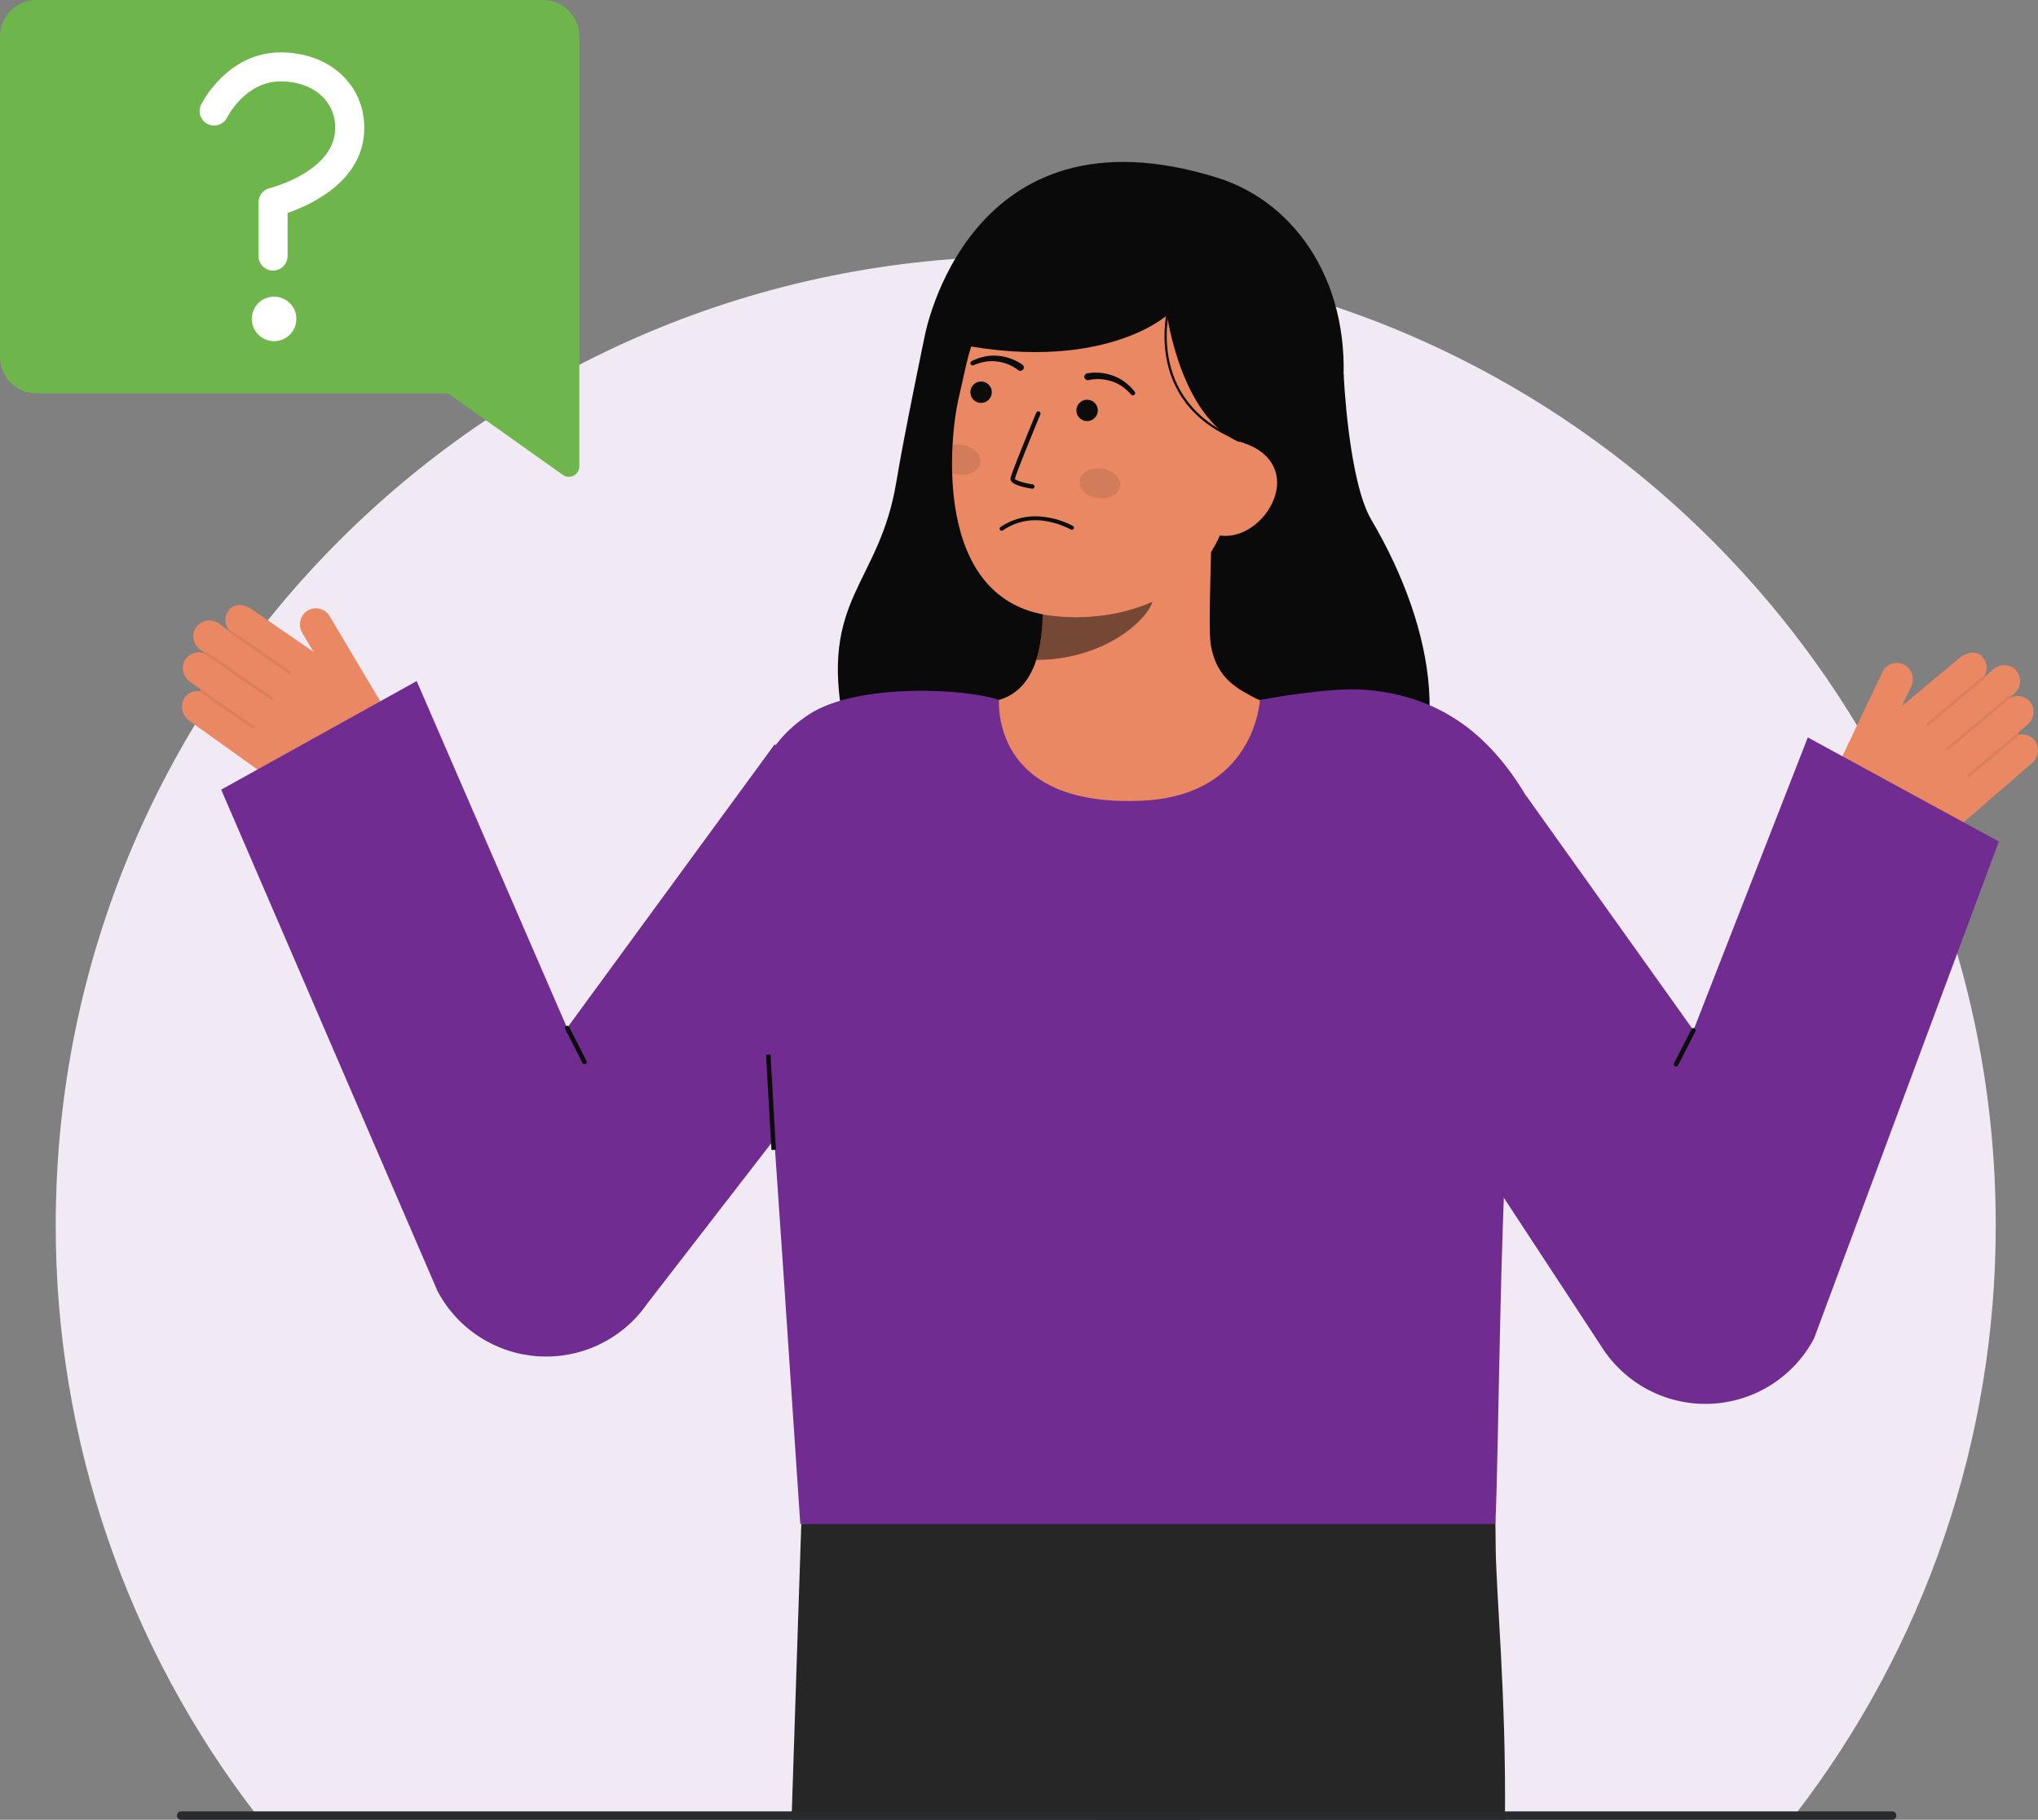
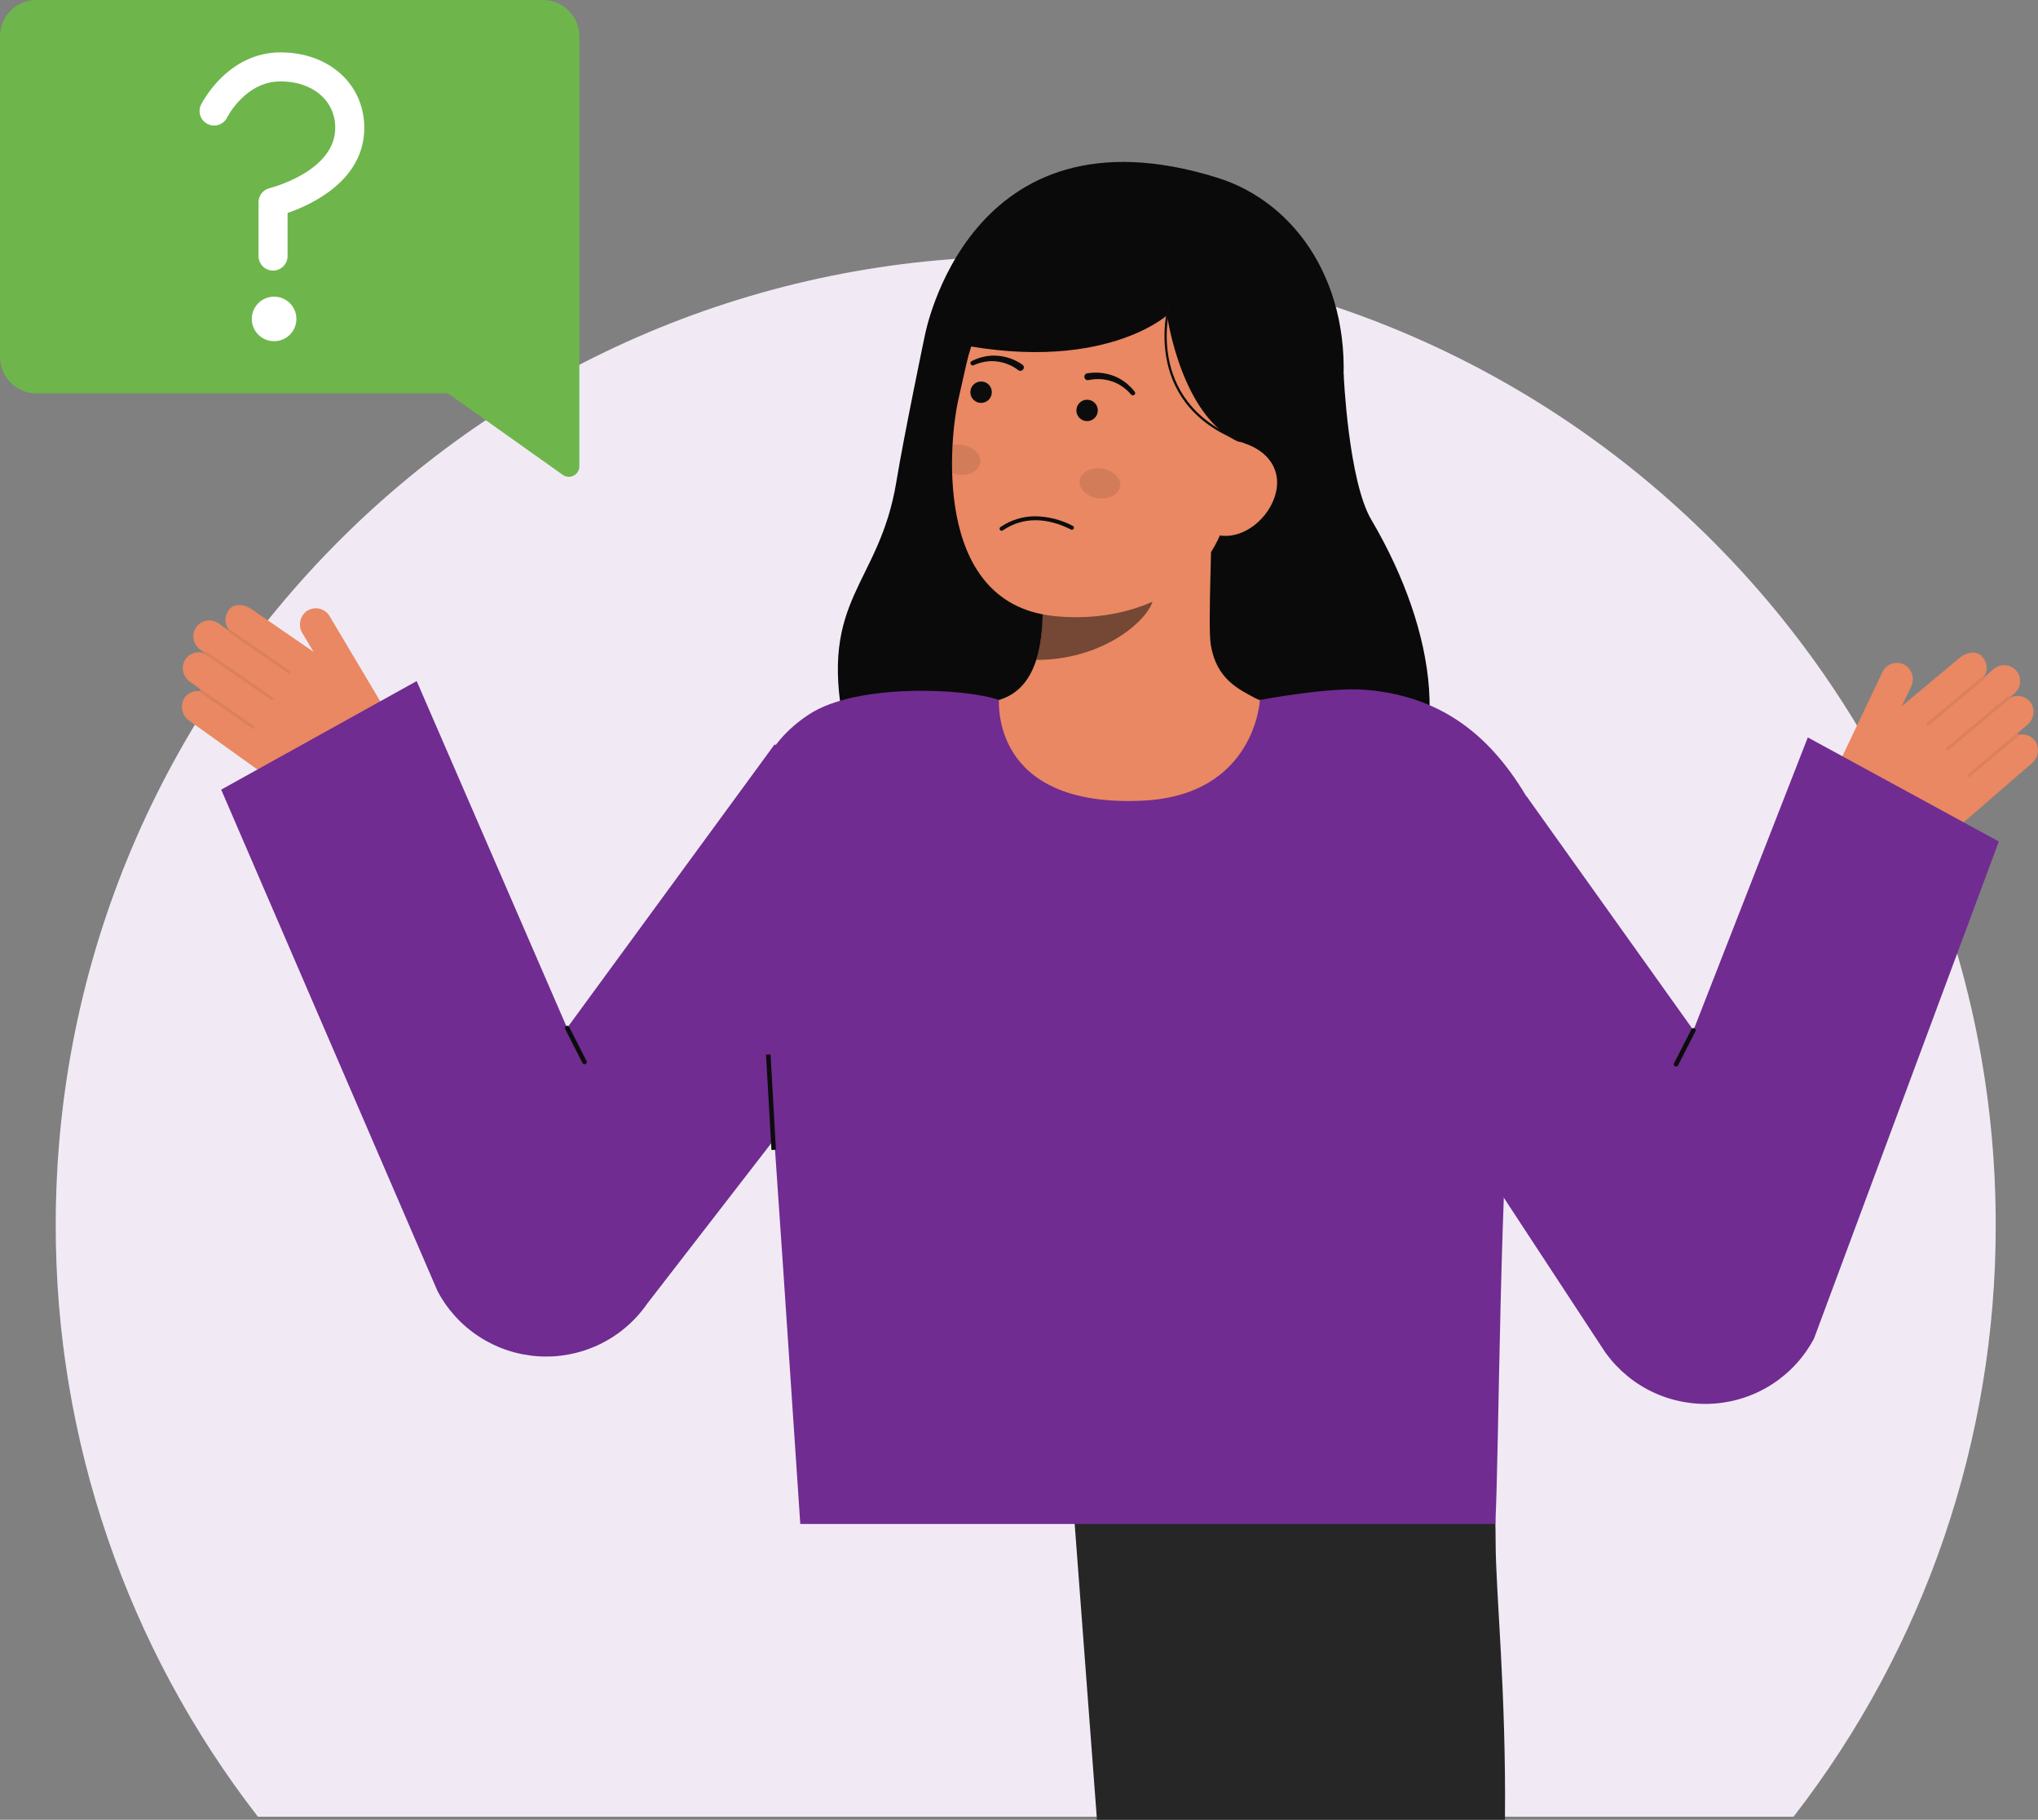
<svg xmlns="http://www.w3.org/2000/svg" width="580" height="518" viewBox="0 0 580 518" fill="none">
  <rect x="0" y="0" width="580" height="518" fill="#808080" stroke="none" />
  <path d="M567.964 348.645C568.06 409.624 547.816 468.898 510.43 517.111H73.402C36.015 468.898 15.772 409.624 15.867 348.645C15.867 196.393 139.463 72.977 291.922 72.977C444.381 72.977 567.964 196.397 567.964 348.645Z" fill="white" />
  <path opacity="0.1" d="M567.964 348.645C568.06 409.624 547.816 468.898 510.43 517.111H73.402C36.015 468.898 15.772 409.624 15.867 348.645C15.867 196.393 139.463 72.977 291.922 72.977C444.381 72.977 567.964 196.397 567.964 348.645Z" fill="#702C91" />
  <path d="M428.298 518H312.187L305.219 425.456L424.138 429.638C424.138 429.638 425.577 418.848 425.649 439.301C425.697 453.49 428.664 481.619 428.298 518Z" fill="#262626" />
-   <path d="M354.408 420.139C354.3 422.342 354.18 424.558 354.036 426.761C352.186 457.458 347.935 487.965 341.322 518H225.272C226.783 471.01 228.043 433.79 228.043 433.79L305.219 425.456L309.848 424.95L354.408 420.139Z" fill="#262626" />
  <path d="M382.397 106.54C382.397 106.54 383.713 136.809 390.261 147.932C409.126 179.954 413.978 215.598 393.916 233.693C373.855 251.789 248.65 249.136 240.16 206.244C233.012 170.133 250.238 166.668 255.098 137.129C257.298 123.764 263.143 95.765 263.143 95.765" fill="#0A0A0A" />
  <path d="M275.266 201.53C275.481 201.502 277.88 241.252 324.121 237.787C356.134 235.392 367.548 201.474 368.281 201.474C364.83 200.742 359.018 199.676 357.485 198.859C352.444 196.154 346.207 193.34 344.582 183.564C343.646 177.929 345.234 149.104 344.745 143.403L295.606 154.356C296.293 166.397 301.099 194.308 284.256 199.251C281.453 200.065 278.435 200.814 275.266 201.53Z" fill="#E98862" />
  <path opacity="0.52" d="M294.918 187.842C295.688 185.364 296.183 182.811 296.396 180.226C296.936 174.327 296.829 168.387 296.075 162.511C306.063 161.165 315.472 157.048 323.233 150.628C324.144 153.993 329.163 168.697 327.774 171.896C325.148 177.941 312.807 187.842 294.918 187.842Z" fill="#0C0C0C" />
  <path d="M299.319 175.279C318.644 177.604 343.884 170.447 349.676 144.809L354.902 121.677C360.693 96.04 351.905 72.219 327.734 66.771C303.563 61.325 280.8 78.039 275.009 103.678L272.695 113.919C270.473 123.755 264.841 171.136 299.319 175.279Z" fill="#E98862" />
  <path d="M294.698 146.958C298.408 147.027 302.05 147.966 305.33 149.7C305.462 149.771 305.562 149.892 305.607 150.035C305.652 150.179 305.639 150.335 305.571 150.469C305.503 150.603 305.386 150.706 305.243 150.755C305.101 150.804 304.945 150.796 304.808 150.732C297.733 147.169 291.099 147.199 285.624 150.82C285.513 150.897 285.399 150.968 285.281 151.033C285.144 151.09 284.991 151.093 284.852 151.041C284.714 150.988 284.6 150.885 284.536 150.752C284.471 150.62 284.459 150.467 284.504 150.326C284.548 150.185 284.645 150.066 284.774 149.994C284.818 149.97 284.89 149.921 284.989 149.856C287.865 147.946 291.245 146.937 294.698 146.958Z" fill="#0C0C0C" />
-   <path d="M293.754 139.109H293.706C292.712 138.958 291.728 138.753 290.757 138.493C289.306 138.096 287.401 137.417 287.588 136.116C287.803 134.634 294.185 119.23 294.912 117.479C294.942 117.401 294.987 117.33 295.045 117.269C295.103 117.209 295.172 117.161 295.249 117.128C295.326 117.095 295.409 117.078 295.492 117.078C295.576 117.077 295.659 117.093 295.736 117.125C295.813 117.157 295.883 117.205 295.942 117.264C296 117.324 296.047 117.394 296.077 117.472C296.108 117.549 296.123 117.632 296.121 117.716C296.12 117.799 296.101 117.882 296.067 117.958C293.344 124.517 288.97 135.297 288.826 136.295C289.008 136.746 291.419 137.516 293.889 137.873C294.048 137.897 294.192 137.981 294.291 138.108C294.389 138.235 294.435 138.396 294.418 138.556C294.401 138.716 294.323 138.863 294.2 138.967C294.078 139.071 293.919 139.124 293.758 139.114L293.754 139.109Z" fill="#0C0C0C" />
  <path d="M374.084 130.47L352.416 125.717C336.131 118.466 332.132 89.735 332.132 89.735C332.132 89.735 311.385 108.566 263.148 95.765C263.148 95.765 275.262 28.385 346.411 50.577C369.352 57.733 385.163 81.619 382.004 112.705C379.786 134.483 374.084 130.47 374.084 130.47Z" fill="#0A0A0A" />
  <path d="M346.41 152.279C353.756 153.934 361.483 147.426 363.141 140.093C364.798 132.76 359.757 127.37 352.408 125.715L347.512 129.777L340.095 150.864L346.41 152.279Z" fill="#E98862" />
  <path d="M290.961 103.785C288.852 102.319 286.388 101.446 283.826 101.257C282.565 101.157 281.296 101.246 280.061 101.523C278.839 101.791 277.655 102.212 276.539 102.777C276.385 102.849 276.266 102.979 276.206 103.138C276.147 103.297 276.152 103.473 276.221 103.629C276.289 103.784 276.416 103.907 276.574 103.97C276.731 104.034 276.908 104.034 277.065 103.97L277.112 103.95C278.142 103.489 279.227 103.158 280.34 102.966C281.44 102.77 282.563 102.742 283.672 102.882C285.871 103.143 287.963 103.98 289.734 105.308L289.79 105.354C289.996 105.514 290.256 105.585 290.514 105.553C290.773 105.521 291.008 105.388 291.167 105.183C291.327 104.978 291.399 104.718 291.367 104.46C291.335 104.202 291.202 103.968 290.996 103.808L290.961 103.785Z" fill="#0C0C0C" />
  <path d="M309.892 108.167C312.061 107.716 314.31 107.845 316.413 108.543C317.475 108.888 318.48 109.39 319.393 110.034C320.318 110.681 321.159 111.441 321.894 112.296L321.928 112.333C322.043 112.457 322.202 112.532 322.372 112.541C322.541 112.55 322.707 112.493 322.836 112.382C322.964 112.271 323.043 112.114 323.058 111.945C323.072 111.776 323.02 111.609 322.913 111.477C322.142 110.493 321.25 109.61 320.258 108.848C319.259 108.074 318.149 107.454 316.966 107.009C314.566 106.091 311.964 105.834 309.431 106.265C309.302 106.284 309.177 106.33 309.065 106.398C308.953 106.466 308.856 106.556 308.78 106.663C308.703 106.769 308.649 106.89 308.62 107.017C308.591 107.145 308.588 107.277 308.611 107.406C308.634 107.535 308.683 107.658 308.755 107.768C308.826 107.878 308.919 107.972 309.028 108.046C309.136 108.119 309.258 108.17 309.387 108.195C309.516 108.22 309.648 108.22 309.777 108.193L309.817 108.185L309.892 108.167Z" fill="#0C0C0C" />
  <path d="M352.374 125.439L352.61 124.844C325.322 113.975 333.025 87.128 333.105 86.857L332.492 86.673C332.412 86.948 324.531 114.35 352.374 125.439Z" fill="#0C0C0C" />
  <path d="M279.216 114.686C280.901 114.686 282.267 113.321 282.267 111.638C282.267 109.955 280.901 108.591 279.216 108.591C277.53 108.591 276.164 109.955 276.164 111.638C276.164 113.321 277.53 114.686 279.216 114.686Z" fill="#0C0C0C" />
  <path d="M309.382 119.871C311.067 119.871 312.433 118.506 312.433 116.823C312.433 115.14 311.067 113.776 309.382 113.776C307.696 113.776 306.33 115.14 306.33 116.823C306.33 118.506 307.696 119.871 309.382 119.871Z" fill="#0C0C0C" />
  <path opacity="0.1" d="M318.775 138.417C319.109 136.089 316.802 133.833 313.623 133.379C310.445 132.925 307.598 134.445 307.264 136.773C306.931 139.102 309.237 141.357 312.416 141.811C315.595 142.265 318.442 140.746 318.775 138.417Z" fill="#0C0C0C" />
  <path opacity="0.1" d="M278.955 131.694C278.616 134.02 275.77 135.537 272.591 135.088C272.042 135.008 271.502 134.873 270.981 134.683C270.897 131.899 270.95 129.223 271.09 126.752C271.98 126.552 272.9 126.519 273.803 126.656C276.981 127.102 279.286 129.36 278.955 131.694Z" fill="#0C0C0C" />
  <path d="M52.174 199.197C52.6 198.355 53.276 197.666 54.111 197.226C54.945 196.785 55.896 196.614 56.832 196.736C56.824 196.679 56.83 196.622 56.849 196.568C56.867 196.515 56.899 196.467 56.941 196.428C56.983 196.389 57.034 196.362 57.089 196.347C57.144 196.332 57.202 196.332 57.257 196.344L54.099 194.083C53.154 193.438 52.476 192.472 52.188 191.366C51.901 190.259 52.024 189.086 52.536 188.063C53.074 187.069 53.962 186.311 55.028 185.934C56.095 185.557 57.263 185.589 58.307 186.023C58.299 185.979 58.33 185.937 58.337 185.891L57.039 184.962C56.151 184.349 55.502 183.45 55.203 182.415C54.903 181.38 54.97 180.273 55.393 179.282C55.672 178.666 56.083 178.12 56.599 177.682C57.114 177.244 57.72 176.926 58.374 176.751C59.027 176.575 59.711 176.547 60.377 176.667C61.043 176.788 61.674 177.054 62.224 177.448L65.218 179.592C65.227 179.573 65.218 179.553 65.23 179.536C65.242 179.519 65.274 179.514 65.292 179.496C64.603 178.724 64.198 177.741 64.143 176.709C64.088 175.677 64.386 174.657 64.988 173.816C66.405 171.545 69.664 172.009 71.601 173.394L89.225 185.552L86.075 180.256C85.442 179.237 85.22 178.016 85.453 176.84C85.686 175.663 86.357 174.619 87.331 173.918C87.847 173.573 88.428 173.337 89.038 173.224C89.648 173.111 90.275 173.123 90.88 173.26C91.485 173.397 92.056 173.655 92.558 174.019C93.06 174.384 93.482 174.846 93.799 175.379L111.001 204.298C113.019 207.691 113.633 211.735 112.712 215.573C111.791 219.41 109.408 222.738 106.07 224.849C102.198 227.297 97.683 228.534 93.102 228.403C88.522 228.272 84.085 226.777 80.36 224.112L53.744 205.061C52.858 204.404 52.222 203.467 51.937 202.402C51.652 201.337 51.736 200.208 52.174 199.197Z" fill="#E98862" />
  <g opacity="0.25">
    <path opacity="0.25" d="M82.662 191.613C82.598 191.702 82.501 191.763 82.392 191.782C82.284 191.801 82.172 191.777 82.081 191.714L65.335 180.125C65.288 180.094 65.247 180.054 65.215 180.007C65.183 179.96 65.161 179.908 65.15 179.852C65.139 179.797 65.14 179.74 65.151 179.684C65.163 179.629 65.185 179.577 65.218 179.53C65.25 179.484 65.291 179.444 65.339 179.414C65.387 179.384 65.44 179.364 65.496 179.354C65.552 179.345 65.609 179.347 65.664 179.361C65.719 179.374 65.771 179.398 65.816 179.432L82.562 191.016C82.654 191.079 82.716 191.177 82.736 191.286C82.756 191.396 82.732 191.509 82.668 191.601L82.662 191.613Z" fill="#0C0C0C" />
  </g>
  <g opacity="0.25">
    <path opacity="0.25" d="M77.751 199.126C77.686 199.215 77.589 199.276 77.481 199.295C77.372 199.314 77.26 199.289 77.17 199.227L58.481 186.297C58.39 186.233 58.327 186.136 58.307 186.026C58.287 185.916 58.311 185.803 58.374 185.711C58.44 185.622 58.538 185.562 58.647 185.542C58.756 185.522 58.868 185.545 58.961 185.605L77.651 198.533C77.742 198.596 77.805 198.694 77.825 198.803C77.845 198.913 77.82 199.026 77.757 199.118L77.751 199.126Z" fill="#0C0C0C" />
  </g>
  <g opacity="0.25">
    <path opacity="0.25" d="M72.478 207.297C72.413 207.386 72.317 207.447 72.208 207.466C72.1 207.485 71.988 207.461 71.897 207.398L56.989 197.084C56.903 197.019 56.846 196.922 56.829 196.815C56.812 196.708 56.837 196.599 56.899 196.51C56.96 196.421 57.054 196.359 57.16 196.337C57.266 196.315 57.377 196.335 57.469 196.392L72.377 206.705C72.469 206.769 72.532 206.867 72.552 206.977C72.572 207.087 72.547 207.2 72.484 207.292L72.478 207.297Z" fill="#0C0C0C" />
  </g>
  <path d="M118.585 193.864L161.396 292.598L220.467 211.86L271.66 257.945L184.241 371.007L183.668 371.816C180.169 376.602 175.507 380.419 170.122 382.909C164.738 385.398 158.807 386.477 152.889 386.045C146.971 385.612 141.261 383.682 136.296 380.436C131.331 377.191 127.276 372.736 124.512 367.493L62.951 224.768L118.585 193.864Z" fill="#702C91" />
  <path d="M166.352 302.929C166.462 302.929 166.57 302.901 166.666 302.847C166.761 302.793 166.842 302.716 166.899 302.622C166.957 302.529 166.989 302.422 166.993 302.312C166.997 302.203 166.973 302.094 166.923 301.996L161.97 292.306C161.89 292.16 161.756 292.051 161.597 292.002C161.437 291.953 161.265 291.968 161.116 292.043C160.967 292.119 160.854 292.25 160.8 292.408C160.746 292.565 160.756 292.738 160.827 292.889L165.78 302.58C165.833 302.685 165.915 302.773 166.016 302.835C166.117 302.896 166.233 302.929 166.352 302.929Z" fill="#0C0C0C" />
  <path d="M217.813 289.042C219.27 306.131 226.355 412.74 227.755 433.789H425.549C426.639 414.804 426.737 331.795 430.873 294.672C434.821 259.249 442.561 241.513 436.886 231.041C427.611 213.925 414.292 198.489 388.757 196.358C378.145 195.472 358.565 199.252 358.565 199.252C358.565 199.252 357.219 226.397 325.179 227.906C281.561 229.962 284.46 199.322 284.257 199.248C275.266 195.965 243.97 194.294 230.188 203.384C203.893 220.723 214.722 252.83 217.813 289.042Z" fill="#702C91" />
  <path d="M219.286 300.134L218.006 300.207L219.548 327.343L220.828 327.27L219.286 300.134Z" fill="#0C0C0C" />
  <path d="M579.384 211.178C578.883 210.38 578.147 209.757 577.276 209.395C576.406 209.032 575.444 208.949 574.524 209.155C574.527 209.099 574.516 209.042 574.492 208.991C574.468 208.939 574.432 208.894 574.387 208.86C574.341 208.825 574.288 208.802 574.232 208.793C574.176 208.783 574.119 208.788 574.065 208.806L577.001 206.264C577.882 205.534 578.469 204.51 578.653 203.382C578.837 202.253 578.606 201.096 578.002 200.125C577.375 199.185 576.42 198.512 575.323 198.235C574.227 197.958 573.067 198.097 572.067 198.625C572.067 198.58 572.037 198.54 572.026 198.496L573.232 197.451C574.06 196.76 574.623 195.804 574.826 194.746C575.029 193.688 574.859 192.592 574.346 191.644C574.012 191.057 573.552 190.55 572.998 190.162C572.445 189.773 571.812 189.513 571.145 189.398C570.478 189.283 569.794 189.318 569.142 189.499C568.491 189.68 567.887 190.004 567.376 190.446L564.591 192.856C564.581 192.839 564.591 192.817 564.575 192.802C564.559 192.787 564.529 192.784 564.51 192.768C565.124 191.935 565.435 190.919 565.395 189.887C565.354 188.854 564.963 187.866 564.286 187.084C562.666 184.953 559.462 185.715 557.663 187.272L541.234 201L543.882 195.438C544.42 194.365 544.53 193.128 544.189 191.977C543.849 190.826 543.083 189.847 542.048 189.238C541.502 188.942 540.902 188.76 540.284 188.703C539.666 188.647 539.043 188.716 538.453 188.908C537.863 189.1 537.318 189.41 536.852 189.819C536.386 190.228 536.008 190.728 535.742 191.287L521.281 221.665C519.584 225.229 519.346 229.313 520.616 233.05C521.887 236.786 524.566 239.881 528.085 241.676C532.166 243.758 536.777 244.575 541.326 244.022C545.875 243.47 550.156 241.574 553.619 238.577L578.365 217.158C579.185 216.422 579.732 215.431 579.917 214.345C580.102 213.26 579.914 212.143 579.384 211.178Z" fill="#E98862" />
  <g opacity="0.25">
    <path opacity="0.25" d="M548.326 206.424C548.399 206.507 548.501 206.557 548.611 206.566C548.721 206.574 548.829 206.539 548.914 206.469L564.521 193.395C564.563 193.359 564.598 193.316 564.624 193.267C564.649 193.218 564.665 193.164 564.67 193.109C564.674 193.054 564.668 192.998 564.652 192.946C564.635 192.893 564.608 192.844 564.573 192.802C564.537 192.759 564.494 192.724 564.444 192.699C564.395 192.673 564.342 192.658 564.287 192.653C564.231 192.648 564.176 192.654 564.123 192.671C564.07 192.687 564.021 192.714 563.979 192.75L548.372 205.824C548.286 205.895 548.233 205.998 548.223 206.109C548.213 206.22 548.248 206.331 548.32 206.416L548.326 206.424Z" fill="#0C0C0C" />
  </g>
  <g opacity="0.25">
    <path opacity="0.25" d="M553.91 213.454C553.983 213.537 554.085 213.587 554.195 213.596C554.305 213.604 554.413 213.569 554.498 213.498L571.913 198.908C571.999 198.836 572.052 198.733 572.062 198.622C572.072 198.51 572.037 198.4 571.966 198.314C571.892 198.232 571.789 198.181 571.679 198.171C571.568 198.162 571.459 198.194 571.371 198.262L553.956 212.853C553.87 212.925 553.817 213.028 553.807 213.139C553.797 213.251 553.832 213.361 553.904 213.447L553.91 213.454Z" fill="#0C0C0C" />
  </g>
  <g opacity="0.25">
    <path opacity="0.25" d="M559.915 221.109C559.987 221.192 560.089 221.242 560.199 221.251C560.309 221.259 560.417 221.224 560.502 221.154L574.396 209.51C574.481 209.439 574.535 209.336 574.545 209.225C574.555 209.113 574.52 209.003 574.448 208.917C574.376 208.832 574.273 208.778 574.162 208.768C574.05 208.759 573.94 208.794 573.854 208.865L559.96 220.505C559.875 220.576 559.821 220.679 559.811 220.79C559.802 220.901 559.837 221.012 559.908 221.097L559.915 221.109Z" fill="#0C0C0C" />
  </g>
  <path d="M514.491 209.904L481.944 293.256L434.423 226.621L383.24 272.707L456.54 384.486L457.113 385.295C460.612 390.081 465.274 393.898 470.659 396.387C476.044 398.877 481.975 399.956 487.893 399.523C493.811 399.091 499.521 397.161 504.486 393.915C509.45 390.669 513.506 386.215 516.27 380.971L568.85 239.528L514.491 209.904Z" fill="#702C91" />
  <path d="M476.992 303.588C476.882 303.588 476.774 303.559 476.678 303.506C476.582 303.452 476.502 303.375 476.445 303.281C476.387 303.187 476.355 303.081 476.35 302.971C476.346 302.861 476.37 302.752 476.42 302.655L481.372 292.965C481.451 292.816 481.585 292.703 481.746 292.652C481.907 292.602 482.082 292.616 482.232 292.693C482.382 292.77 482.497 292.902 482.55 293.062C482.602 293.223 482.59 293.397 482.515 293.548L477.563 303.238C477.509 303.343 477.428 303.432 477.327 303.493C477.226 303.555 477.11 303.588 476.992 303.588Z" fill="#0C0C0C" />
-   <path d="M538.525 517.994H51.518C51.206 517.985 50.91 517.855 50.693 517.631C50.475 517.408 50.353 517.108 50.353 516.796C50.353 516.485 50.475 516.185 50.693 515.961C50.91 515.738 51.206 515.608 51.518 515.599H538.525C538.837 515.608 539.133 515.738 539.351 515.961C539.568 516.185 539.69 516.485 539.69 516.796C539.69 517.108 539.568 517.408 539.351 517.631C539.133 517.855 538.837 517.985 538.525 517.994Z" fill="#292A2E" />
  <path d="M164.88 132.736V10.359C164.88 7.612 163.788 4.978 161.844 3.036C159.899 1.093 157.262 0.001 154.511 0L10.373 0C7.622 0 4.984 1.091 3.038 3.034C1.093 4.977 0 7.612 0 10.359L0 101.607C0 104.355 1.093 106.99 3.038 108.933C4.984 110.875 7.622 111.967 10.373 111.967H127.494L160.16 135.167C160.607 135.485 161.133 135.674 161.68 135.713C162.227 135.752 162.775 135.639 163.262 135.388C163.75 135.137 164.159 134.757 164.444 134.289C164.73 133.821 164.881 133.284 164.88 132.736Z" fill="#6EB64C" />
  <path d="M78.004 97.121C81.51 97.121 84.352 94.282 84.352 90.781C84.352 87.279 81.51 84.441 78.004 84.441C74.498 84.441 71.655 87.279 71.655 90.781C71.655 94.282 74.498 97.121 78.004 97.121Z" fill="white" />
  <path d="M77.708 77.021C76.612 77.021 75.561 76.586 74.786 75.812C74.011 75.038 73.576 73.988 73.576 72.894V57.565C73.576 56.639 73.888 55.739 74.462 55.012C75.035 54.284 75.838 53.771 76.739 53.553C76.918 53.509 95.406 48.836 95.406 36.412C95.406 28.616 89.006 23.166 79.843 23.166C69.92 23.166 64.819 33.076 64.607 33.494C64.111 34.458 63.256 35.189 62.225 35.529C61.194 35.868 60.071 35.789 59.098 35.308C58.125 34.828 57.381 33.984 57.025 32.96C56.67 31.936 56.732 30.814 57.199 29.835C57.502 29.228 64.726 14.913 79.843 14.913C93.649 14.913 103.67 23.952 103.67 36.407C103.67 51.418 88.584 58.294 81.841 60.617V72.894C81.841 73.988 81.406 75.038 80.63 75.812C79.855 76.586 78.804 77.021 77.708 77.021Z" fill="white" />
</svg>